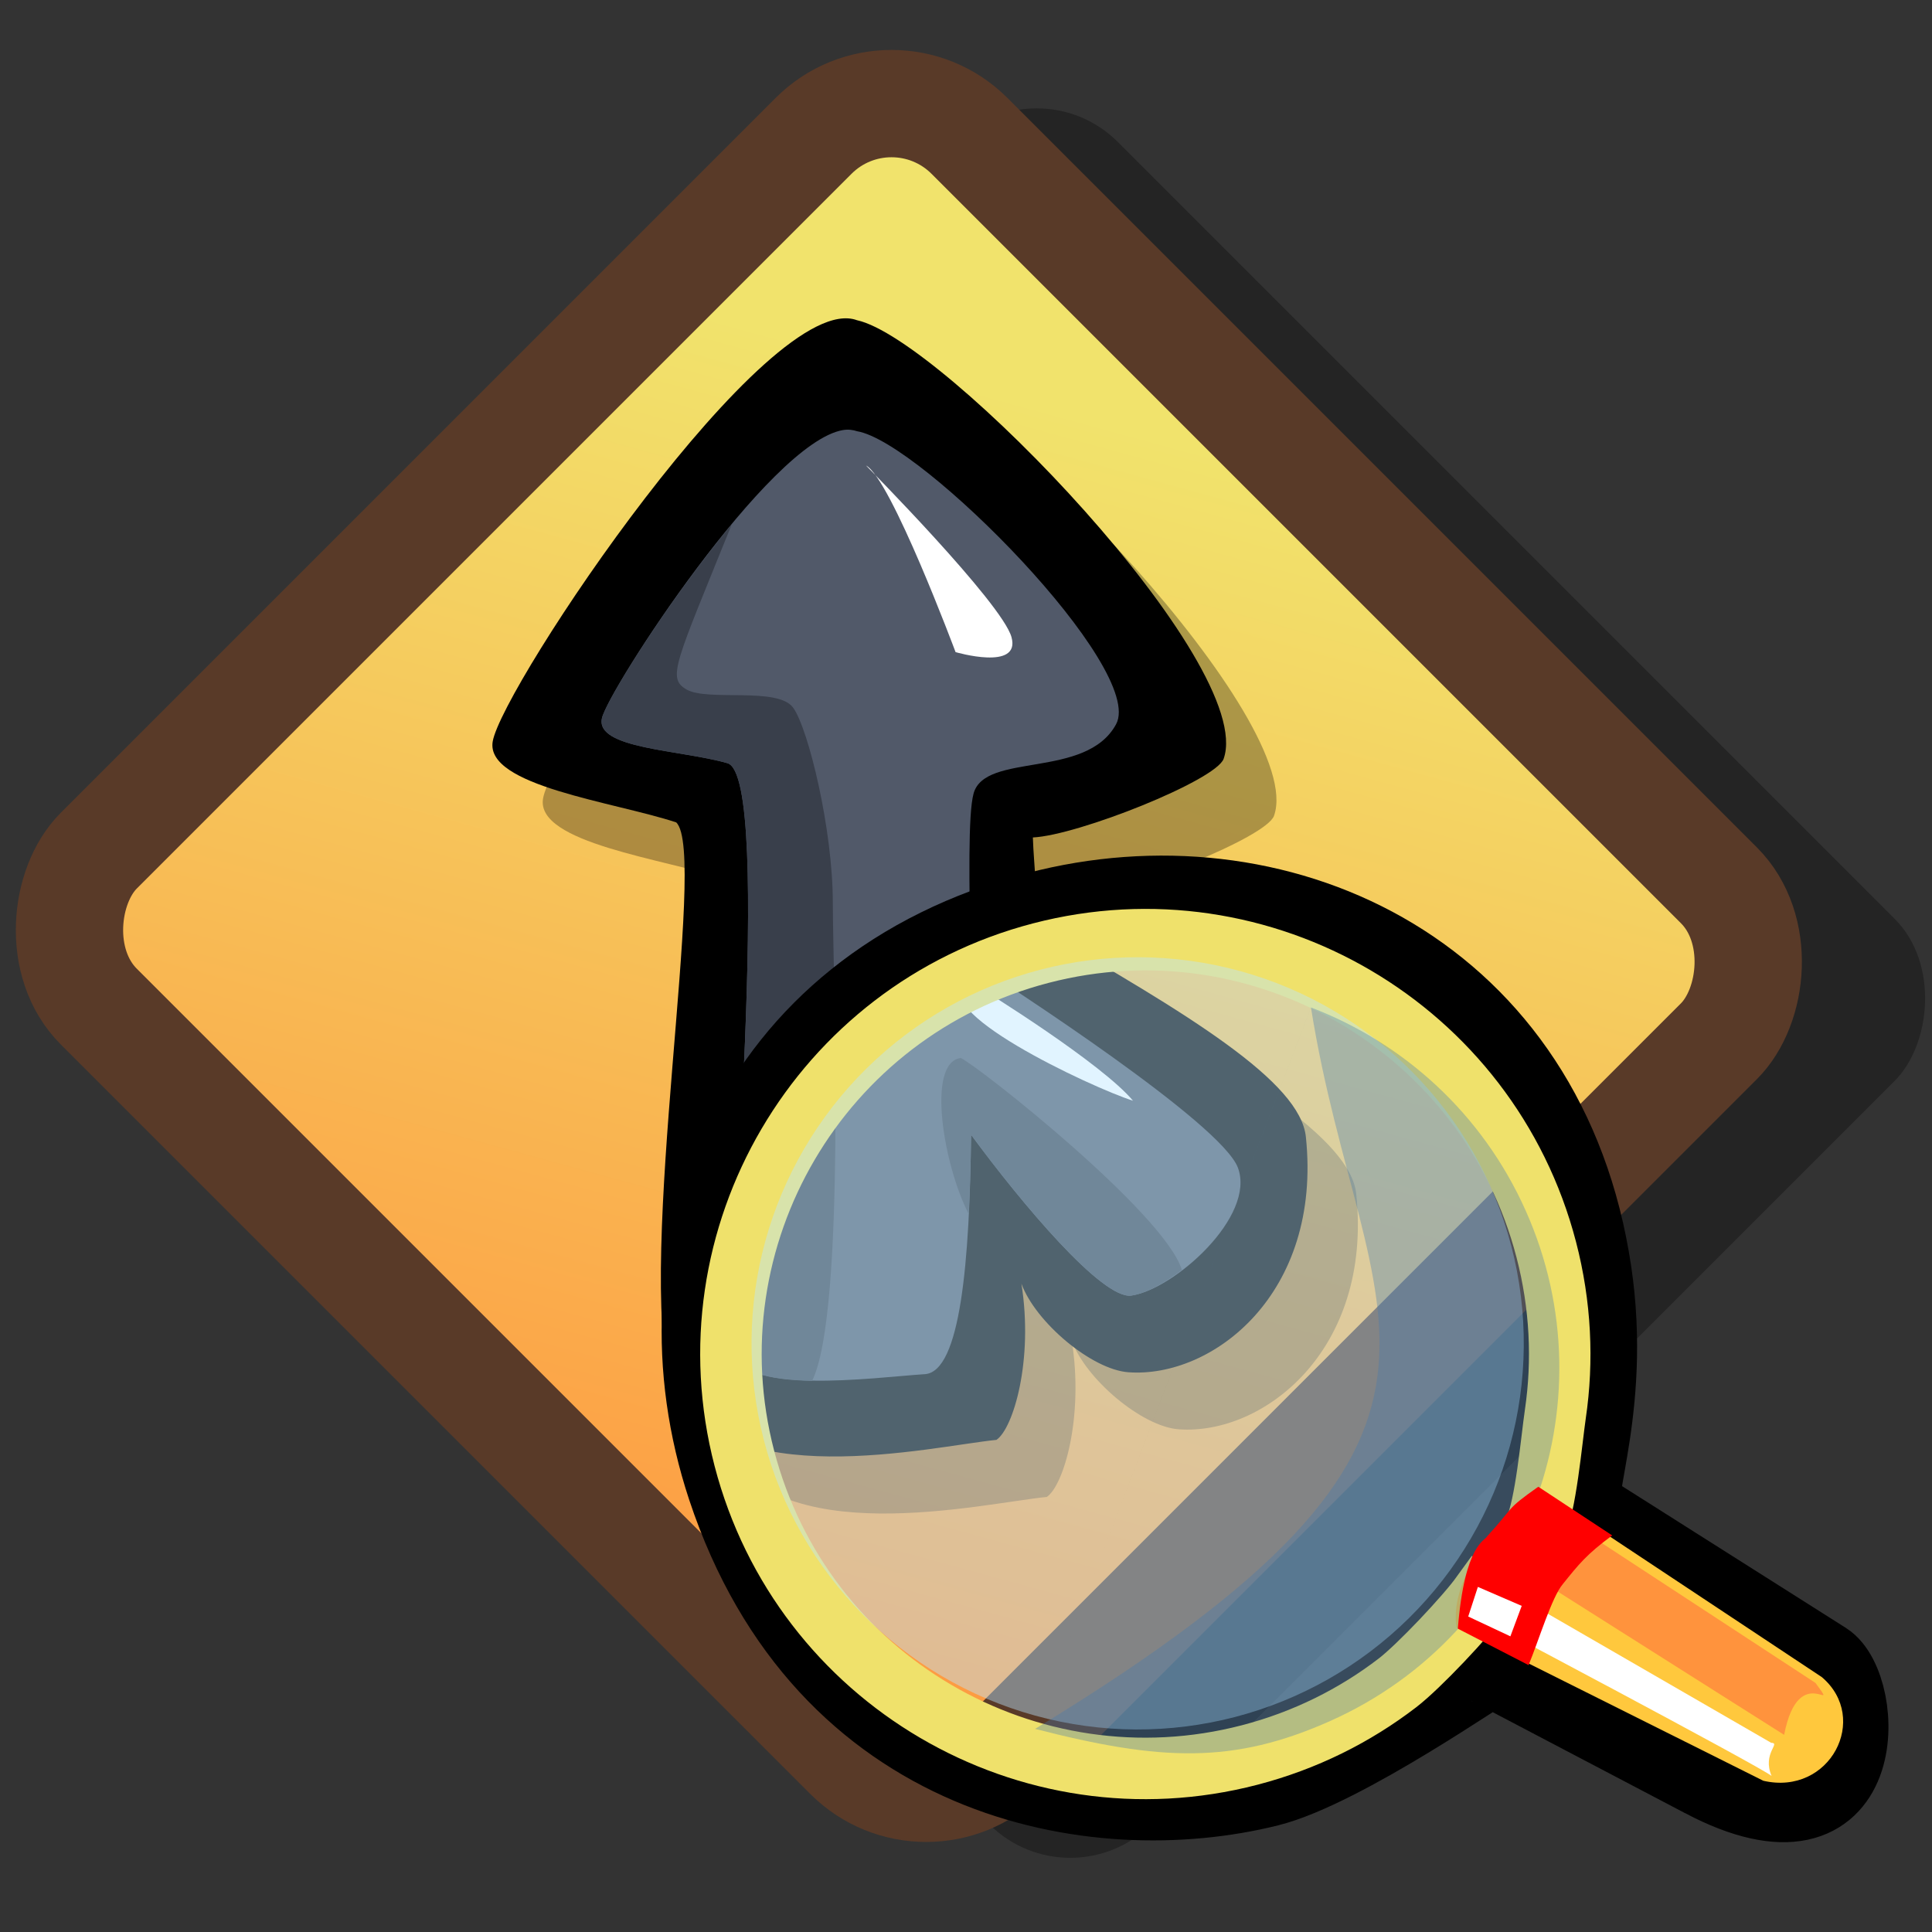
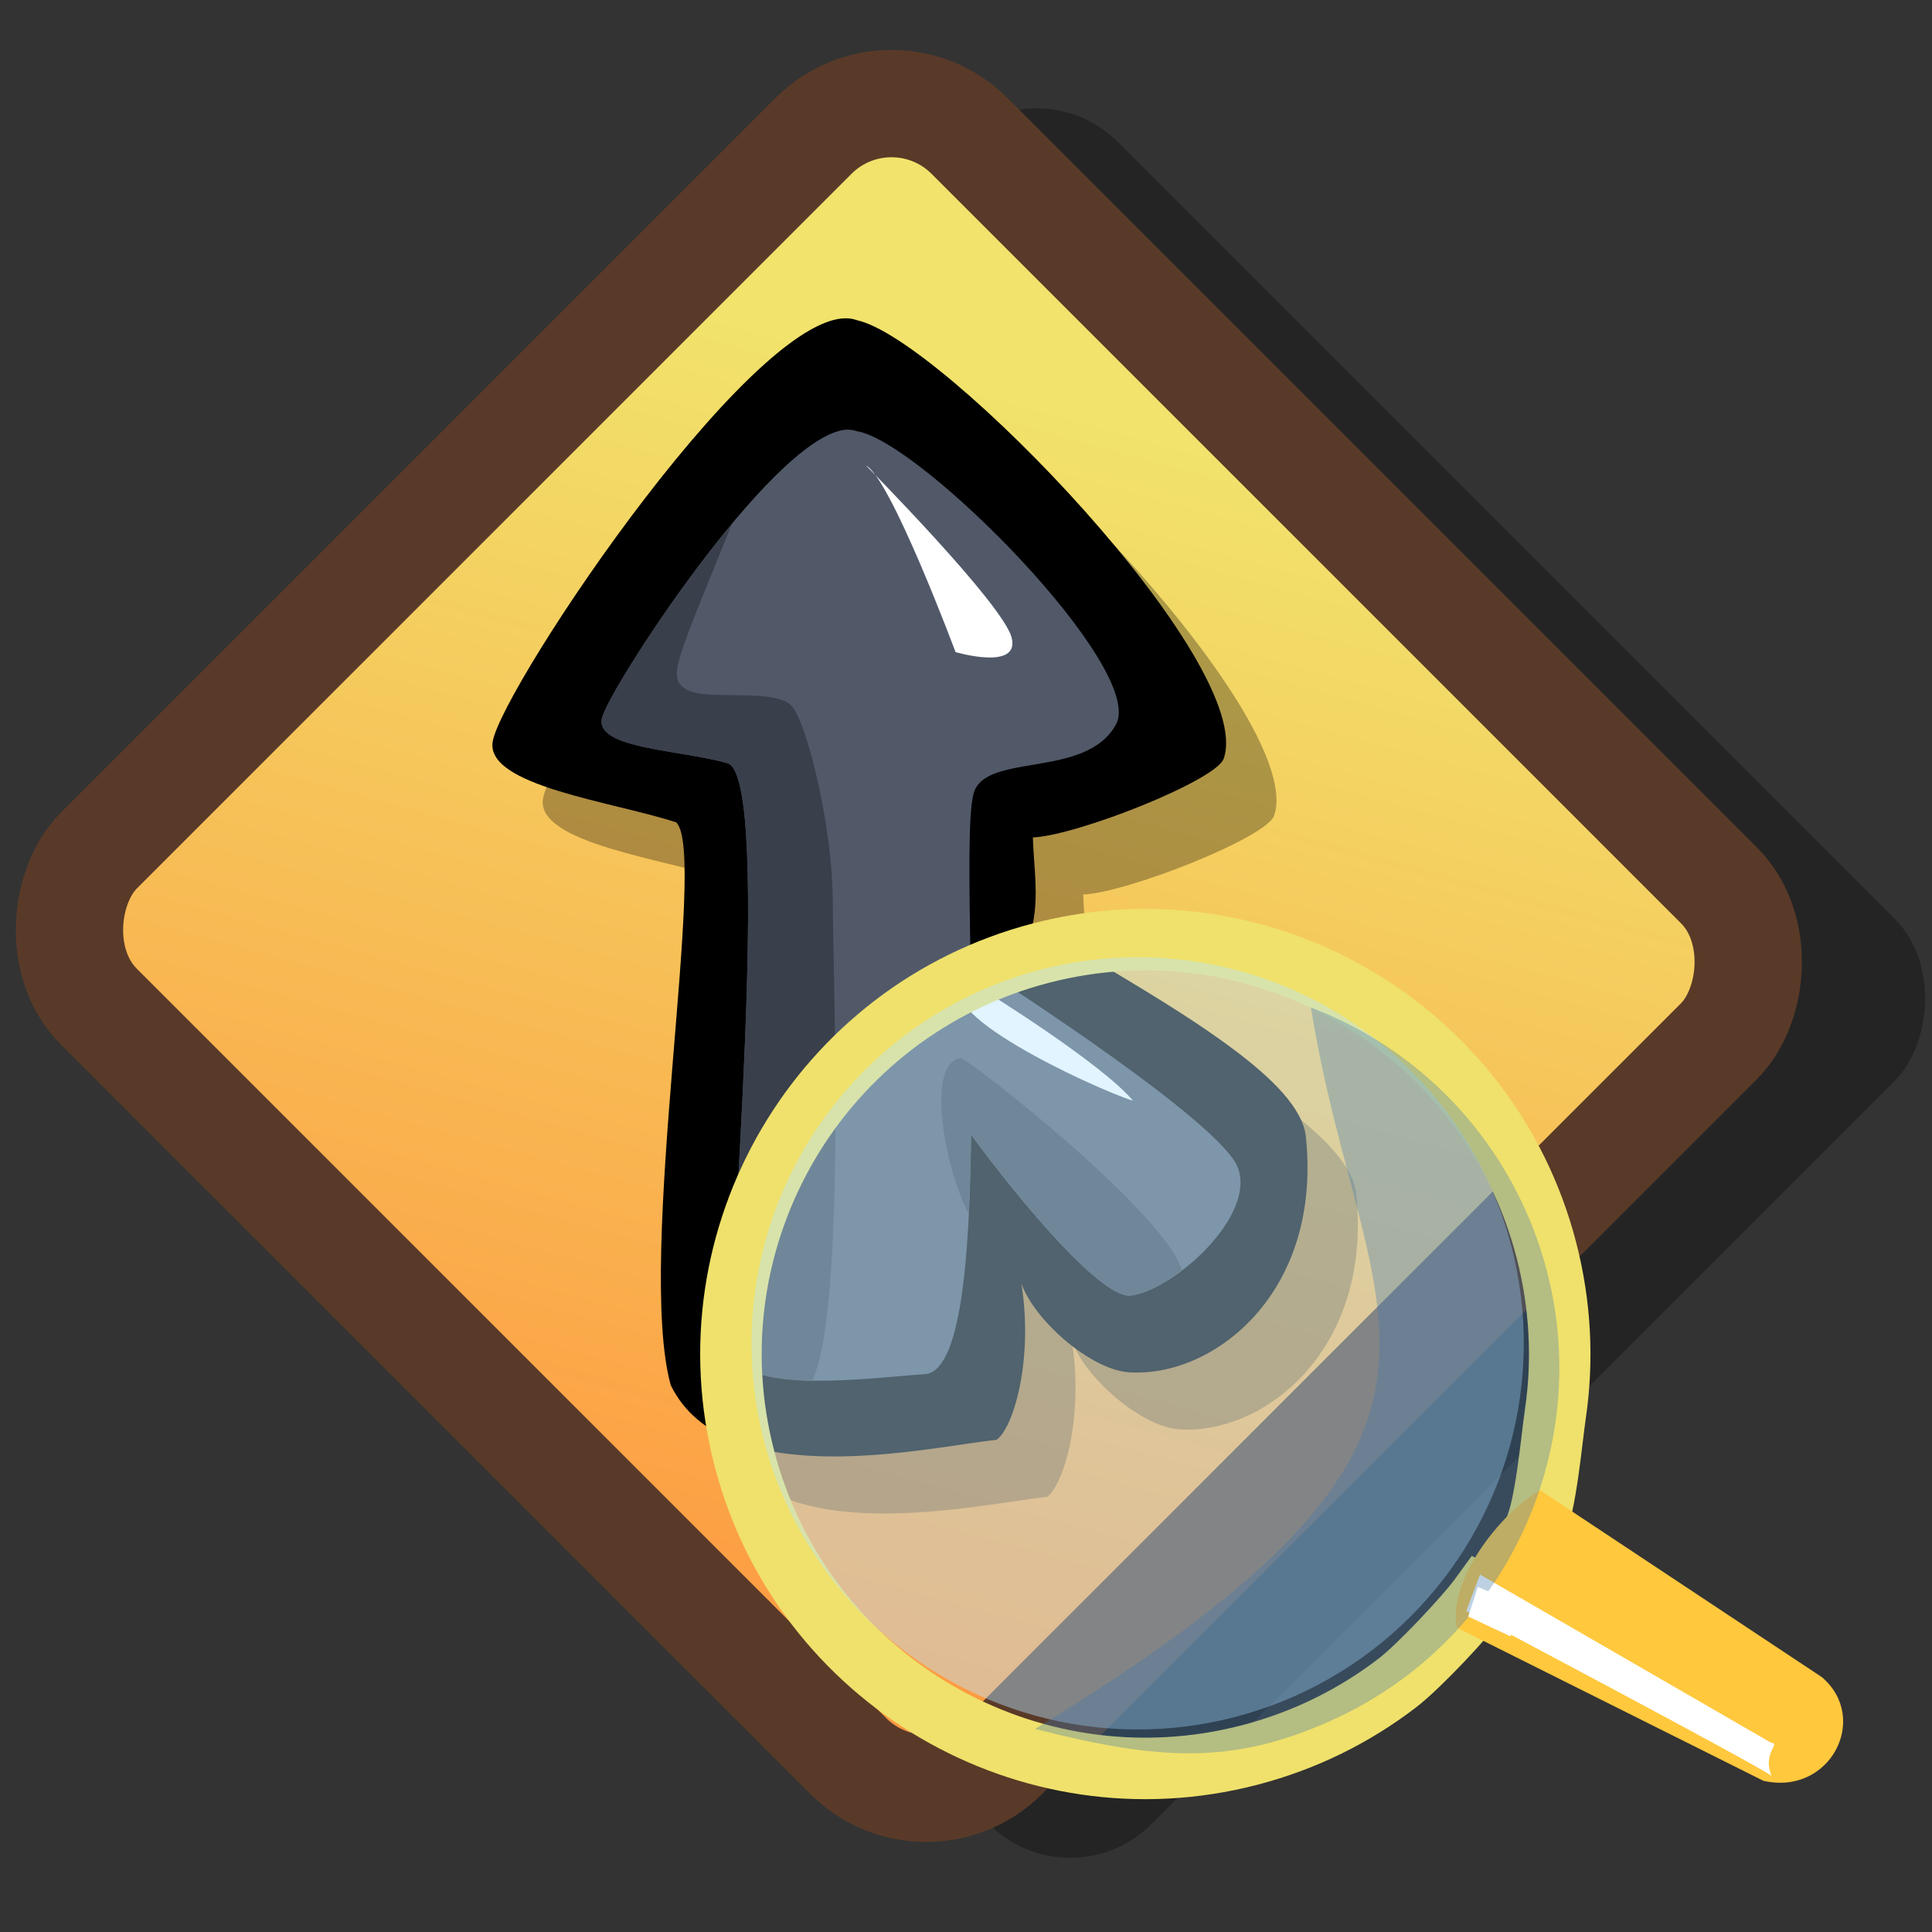
<svg xmlns="http://www.w3.org/2000/svg" xmlns:ns1="http://sodipodi.sourceforge.net/DTD/sodipodi-0.dtd" xmlns:ns2="http://www.inkscape.org/namespaces/inkscape" xmlns:xlink="http://www.w3.org/1999/xlink" version="1.0" x="0" y="0" width="90" height="90" id="svg683" xml:space="preserve" ns1:version="0.32" ns2:version="0.47+devel r9192 custom" ns1:docname="bazaar.svg" ns2:output_extension="org.inkscape.output.svg.inkscape">
  <rect width="100%" height="100%" fill="#333333" stroke="none" />
  <ns1:namedview ns2:window-height="619" ns2:window-width="795" ns2:pageshadow="2" ns2:pageopacity="0.0" guidetolerance="10.0" gridtolerance="10.0" objecttolerance="10.0" borderopacity="1.0" bordercolor="#666666" pagecolor="#ffffff" id="base" ns2:zoom="3.197694" ns2:cx="43.993625" ns2:cy="48.944652" ns2:window-x="198" ns2:window-y="34" ns2:current-layer="svg683" showgrid="false" ns2:snap-global="false" ns2:object-nodes="true" ns2:window-maximized="0" />
  <defs id="defs685">
    <linearGradient ns2:collect="always" id="linearGradient920">
      <stop style="stop-color:#ff933d;stop-opacity:1" offset="0" id="stop922" />
      <stop style="stop-color:#f1e36c;stop-opacity:1" offset="1" id="stop924" />
    </linearGradient>
    <linearGradient xlink:href="#linearGradient920" gradientTransform="matrix(0.795,0,0,0.795,26.46,-32.431)" gradientUnits="userSpaceOnUse" y2="14.373" x2="26.536" y1="86.687" x1="67.666" id="linearGradient926" ns2:collect="always" />
  </defs>
  <g id="g2987">
    <rect transform="matrix(0.707,0.707,-0.707,0.707,0,0)" ry="5.343" y="-32.149" x="36.159" height="59.659" width="61.871" id="rect648" style="font-size:12px;fill:#000000;fill-opacity:0.294;fill-rule:evenodd;stroke:none" />
    <rect transform="matrix(0.707,0.707,-0.707,0.707,0,0)" id="rect610" style="font-size:12px;fill:url(#linearGradient926);fill-opacity:1;fill-rule:evenodd;stroke:#593a28;stroke-width:5;stroke-miterlimit:4;stroke-dasharray:none" y="-27.463" x="31.279" ry="5.138" height="57.37" width="59.654" />
    <g id="g947">
      <path ns1:nodetypes="csccssccccsc" d="m 42.276,17.577 c 3.965,0.862 18.619,16.024 17.073,20.426 -0.354,1.008 -6.791,3.569 -8.888,3.667 0.046,1.449 0.277,2.652 -0.01,4.064 7.392,4.235 12.46,7.318 12.728,9.886 0.764,7.321 -4.355,11.247 -8.268,10.963 -1.709,-0.124 -4.324,-2.328 -4.983,-4.126 0.568,3.574 -0.382,6.749 -1.164,7.276 C 45.719,70.036 36.107,72.338 33.592,67.184 31.949,61.231 35.348,42.398 33.847,40.968 30.938,40.007 24.948,39.273 25.297,37.2 25.724,34.663 38.158,16.025 42.276,17.577 z" style="font-size:12px;fill:#000000;fill-opacity:0.294;fill-rule:evenodd;stroke-width:1pt" id="path945" />
      <path id="path582" style="font-size:12px;fill:#000000;fill-rule:evenodd;stroke-width:1pt" d="m 39.93,14.919 c 3.965,0.862 18.619,16.024 17.073,20.426 -0.354,1.008 -6.791,3.569 -8.888,3.667 0.046,1.449 0.277,2.652 -0.01,4.064 7.392,4.235 12.46,7.318 12.728,9.886 0.764,7.321 -4.355,11.247 -8.268,10.963 -1.709,-0.124 -4.324,-2.328 -4.983,-4.126 0.568,3.574 -0.382,6.749 -1.164,7.276 -3.045,0.303 -12.657,2.605 -15.172,-2.548 -1.643,-5.954 1.756,-24.787 0.255,-26.217 -2.909,-0.961 -8.898,-1.694 -8.549,-3.767 0.427,-2.537 12.86,-21.175 16.978,-19.623 z" ns1:nodetypes="csccssccccsc" />
      <path ns1:nodetypes="csssscsscsscc" style="font-size:12px;fill:#515969;fill-rule:evenodd;stroke-width:1pt" d="m 39.279,20.032 c -3.467,0.574 -10.929,12.074 -11.237,13.421 -0.328,1.437 3.668,1.472 5.845,2.1 2.178,0.627 -0.056,24.891 0.17,27.212 0.227,2.32 6.696,1.395 9.023,1.249 1.674,-0.105 2.091,-5.305 2.157,-11.151 2.373,3.226 6.123,7.682 7.463,7.491 1.988,-0.284 5.817,-3.687 4.966,-5.959 -0.772,-2.06 -10.556,-8.404 -12.457,-9.619 -0.059,-3.723 -0.116,-6.839 0.142,-7.803 0.521,-1.953 5.244,-0.658 6.64,-3.234 1.396,-2.576 -9.07,-13.149 -12.059,-13.649 -0.192,-0.065 -0.421,-0.095 -0.653,-0.057 z" id="path581" />
      <path d="m 40.34,21.682 c 0,0 6.337,6.403 6.779,7.997 0.442,1.594 -2.605,0.699 -2.605,0.699 0,0 -3.022,-8.098 -4.175,-8.695 z" style="font-size:12px;fill:#ffffff;fill-rule:evenodd;stroke-width:1pt" id="path589" />
      <path style="color:#000000;fill:#393f4b;fill-opacity:1;fill-rule:evenodd;stroke:none;stroke-width:5;marker:none;visibility:visible;display:inline;overflow:visible;enable-background:accumulate" d="m 44.755,49.286 c -1.625,0.214 -0.783,5.045 0.369,7.264 0.057,-1.17 0.099,-2.41 0.114,-3.689 2.373,3.226 6.123,7.682 7.463,7.491 0.663,-0.095 1.525,-0.561 2.355,-1.192 -0.804,-2.642 -9.45,-9.472 -10.3,-9.875 z" id="path867" ns1:nodetypes="cccscc" />
      <path style="color:#000000;fill:#393f4b;fill-opacity:1;fill-rule:evenodd;stroke:none;stroke-width:5;marker:none;visibility:visible;display:inline;overflow:visible;enable-background:accumulate" d="m 34.086,24.43 c -2.987,3.596 -5.856,8.2 -6.044,9.023 -0.328,1.437 3.668,1.472 5.845,2.1 2.178,0.627 -0.056,24.891 0.17,27.212 0.114,1.171 1.814,1.526 3.774,1.561 1.598,-3.213 0.965,-19.06 0.965,-22.274 0,-3.407 -1.134,-8.086 -1.844,-9.08 -0.71,-0.994 -3.972,-0.283 -4.966,-0.851 -0.933,-0.533 -0.524,-1.188 2.1,-7.69 z" id="path869" />
      <path style="color:#000000;fill:#ffffff;fill-opacity:1;fill-rule:evenodd;stroke:none;stroke-width:5;marker:none;visibility:visible;display:inline;overflow:visible;enable-background:accumulate" d="m 45.183,45.739 c -2.363,1.166 5.686,4.933 7.596,5.537 -1.42,-1.704 -6.744,-5.04 -7.596,-5.537 z" id="path898" ns1:nodetypes="ccc" />
    </g>
  </g>
  <g id="g1271" style="font-size:12px" transform="matrix(0.853,-0.222,0.222,0.853,25.399,46.179)">
    <defs id="defs1272">
      <linearGradient id="linearGradient621">
        <stop id="stop623" offset="0" style="stop-color:#666565;stop-opacity:1;" />
        <stop id="stop622" offset="1" style="stop-color:#ffffff;stop-opacity:1;" />
      </linearGradient>
      <linearGradient id="linearGradient610">
        <stop id="stop612" offset="0" style="stop-color:#666565;stop-opacity:1;" />
        <stop id="stop611" offset="1" style="stop-color:#ffffff;stop-opacity:1;" />
      </linearGradient>
      <defs id="defs1283">
        <linearGradient spreadMethod="pad" gradientUnits="objectBoundingBox" xlink:href="#linearGradient610" id="linearGradient554" y2="0" x2="1" y1="0" x1="0" />
        <linearGradient spreadMethod="pad" gradientTransform="scale(1.122,0.891)" gradientUnits="userSpaceOnUse" xlink:href="#linearGradient554" id="linearGradient557" y2="72.29" x2="8.336" y1="79.96" x1="12.924" />
        <linearGradient spreadMethod="pad" gradientTransform="scale(1.122,0.891)" gradientUnits="userSpaceOnUse" xlink:href="#linearGradient554" id="linearGradient559" y2="78.429" x2="12.995" y1="68.656" x1="7.798" />
        <linearGradient xlink:href="#linearGradient554" id="linearGradient563" />
      </defs>
      <defs id="defs573">
        <linearGradient spreadMethod="pad" gradientUnits="objectBoundingBox" xlink:href="#linearGradient621" id="linearGradient604" y2="0" x2="1" y1="0" x1="0" />
        <linearGradient id="linearGradient600">
          <stop id="stop601" offset="0" style="stop-color:#000000;stop-opacity:1;" />
          <stop id="stop602" offset="1" style="stop-color:#ffffff;stop-opacity:1;" />
        </linearGradient>
        <linearGradient spreadMethod="pad" gradientTransform="scale(0.994,1.006)" gradientUnits="userSpaceOnUse" xlink:href="#linearGradient604" id="linearGradient603" y2="14.155" x2="79.628" y1="28.657" x1="61.047" />
      </defs>
    </defs>
-     <path id="path634" style="fill:none;stroke:#000000;stroke-width:4.304" d="M 48.811,55.619 39.403,47.062 C 39.316,46.983 30.454,50.302 26.401,50.263 16.98,50.169 3.817,44.179 2.741,27.78 1.891,14.711 10.517,2.548 26.237,2.523 39.154,2.502 51.086,11.968 49.815,27.531 49.209,35.196 45.527,39.625 46.161,40.303 l 10.312,11.034 c 1.676,1.793 -0.239,11.034 -7.662,4.283 z" ns2:connector-curvature="0" />
    <path id="path620" style="fill:none;stroke:#efe16b;stroke-width:3.25" d="m 47.762,26.54 c 0,3.022 -0.613,5.901 -1.722,8.521 -0.554,1.31 -1.705,4.57 -2.6,5.655 l 8.303,11.081 -0.787,1.183 -11.109,-9.638 c -1.084,0.895 -4.152,2.82 -5.461,3.374 -2.619,1.109 -5.499,1.722 -8.521,1.722 -12.087,0 -21.897,-9.81 -21.897,-21.897 0,-12.087 9.81,-21.897 21.897,-21.897 12.087,0 21.897,9.81 21.897,21.897 z" ns2:connector-curvature="0" />
    <path id="path562" style="fill:#ffc83d;fill-rule:evenodd" d="m 44.248,38.768 11.918,13.303 c 1.928,2.747 -1.165,6.195 -4.372,4.523 L 38.144,44.669 c 0.261,-2.766 4.096,-5.409 6.104,-5.901 z" ns2:connector-curvature="0" />
-     <path id="path567" style="fill:#ff933d;fill-rule:evenodd" d="m 43.868,39.166 11.895,13.117 c 0.834,2.117 -0.535,-1.443 -2.294,2.239 L 41.294,41.504 c 0.022,-0.855 0.482,-1.92 2.573,-2.338 z" ns2:connector-curvature="0" />
    <path id="path568" style="fill:#ffffff;fill-rule:evenodd" d="m 40.046,42.275 12.653,12.48 c 0.517,0.148 -0.606,0.402 -0.42,1.701 C 51.838,55.835 38.858,43.957 38.858,43.957 z" ns2:connector-curvature="0" />
    <ellipse id="path611" style="fill:#bae6ff;fill-opacity:0.431;fill-rule:evenodd;stroke-width:1" transform="matrix(1.106,0,0,1.106,-7.012,-6.131)" ry="18.451" rx="18.451" cy="28.954" cx="29.5" ns1:cx="29.499611" ns1:cy="28.953592" ns1:rx="18.451067" ns1:ry="18.451067" d="m 47.951,28.954 c 0,10.19 -8.261,18.451 -18.451,18.451 -10.19,0 -18.451,-8.261 -18.451,-18.451 0,-10.19 8.261,-18.451 18.451,-18.451 10.19,0 18.451,8.261 18.451,18.451 z" />
    <path id="path610" style="fill:#437caf;fill-opacity:0.345;fill-rule:evenodd;stroke-width:1" d="m 38.95,11.019 c 4.253,3.035 7.35,7.692 8.278,13.249 0.929,5.557 -0.485,10.968 -3.521,15.221 -3.035,4.253 -7.692,7.35 -13.249,8.278 -5.557,0.929 -9.213,-0.193 -15.221,-3.521 m 0,0 c 29.217,-8.793 22.032,-15.935 23.713,-33.228" ns2:connector-curvature="0" />
-     <path id="path651" style="fill:#ff0000;fill-rule:evenodd;stroke-width:1" d="m 44.197,38.559 c -2.045,0.77 -1.416,0.654 -3.295,1.868 -0.105,0.171 -1.235,0.059 -2.708,4.32 l 3.132,2.807 c 0.85,-1.127 2.095,-3.175 2.833,-3.692 1.071,-0.794 1.601,-1.2 3.171,-1.828 z" ns2:connector-curvature="0" />
    <path id="path652" style="fill:#ffffff;fill-rule:evenodd;stroke-width:1" d="m 41.764,44.432 -0.985,1.407 -1.893,-1.574 0.888,-1.387 z" ns2:connector-curvature="0" />
  </g>
</svg>